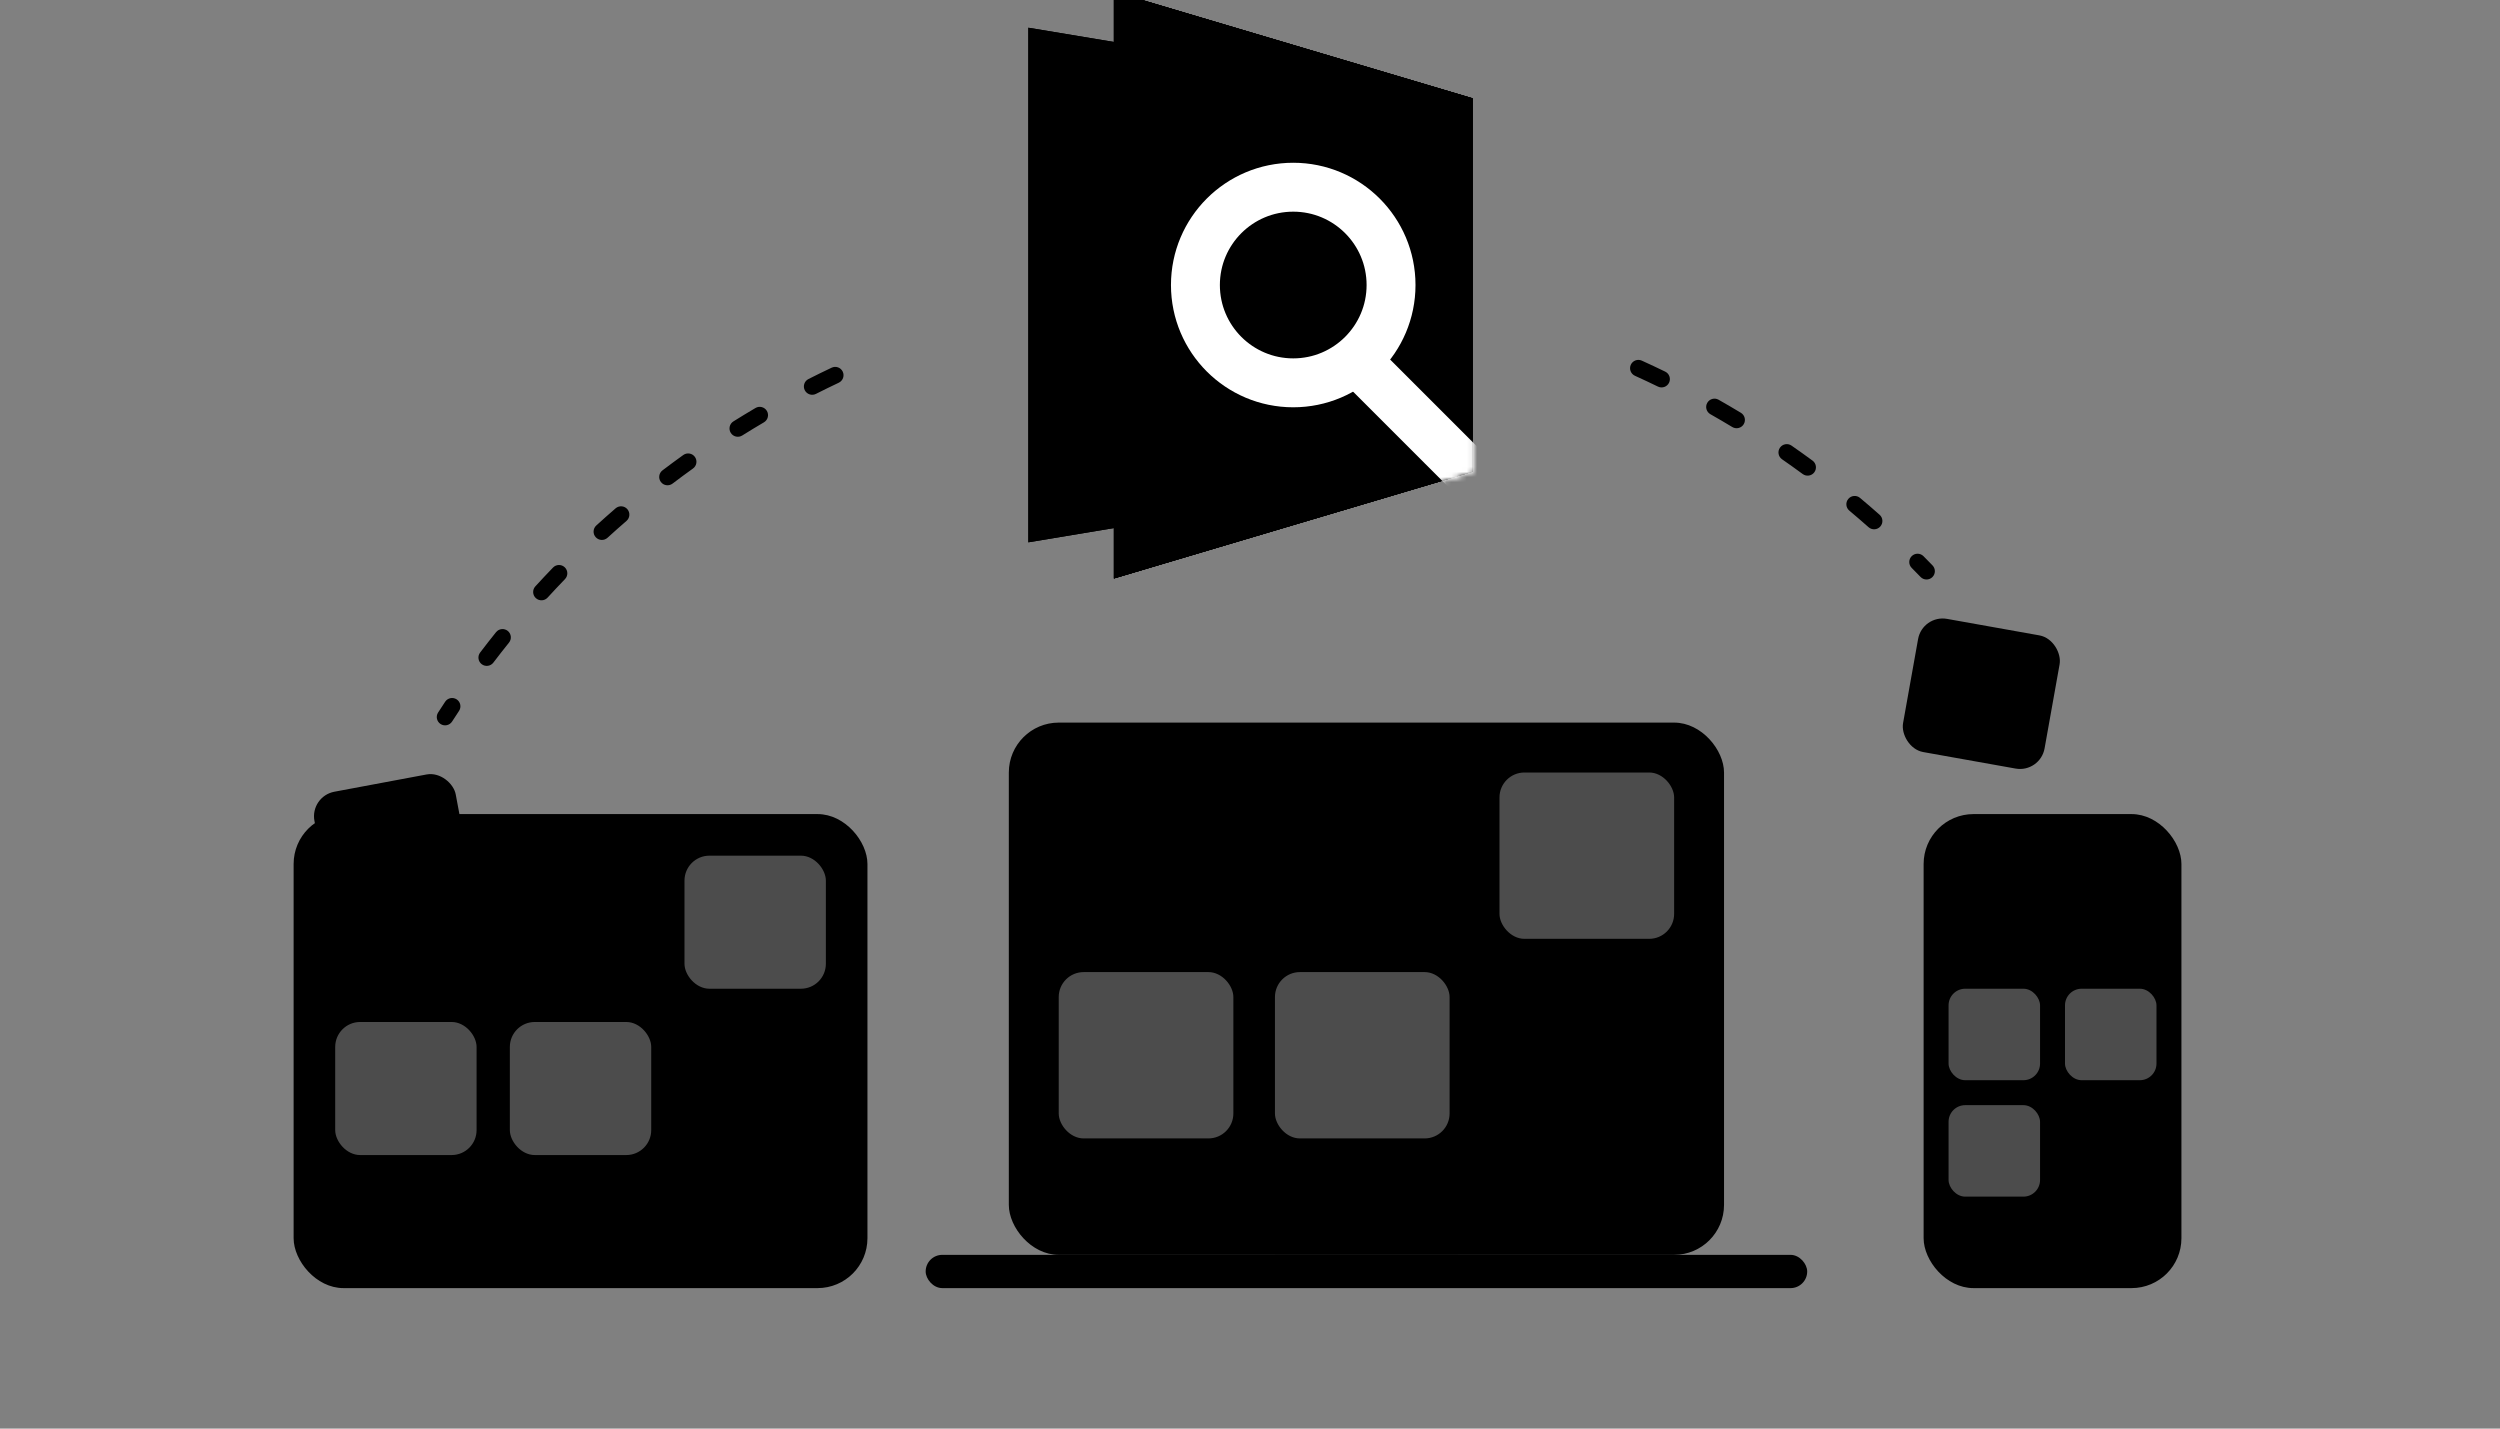
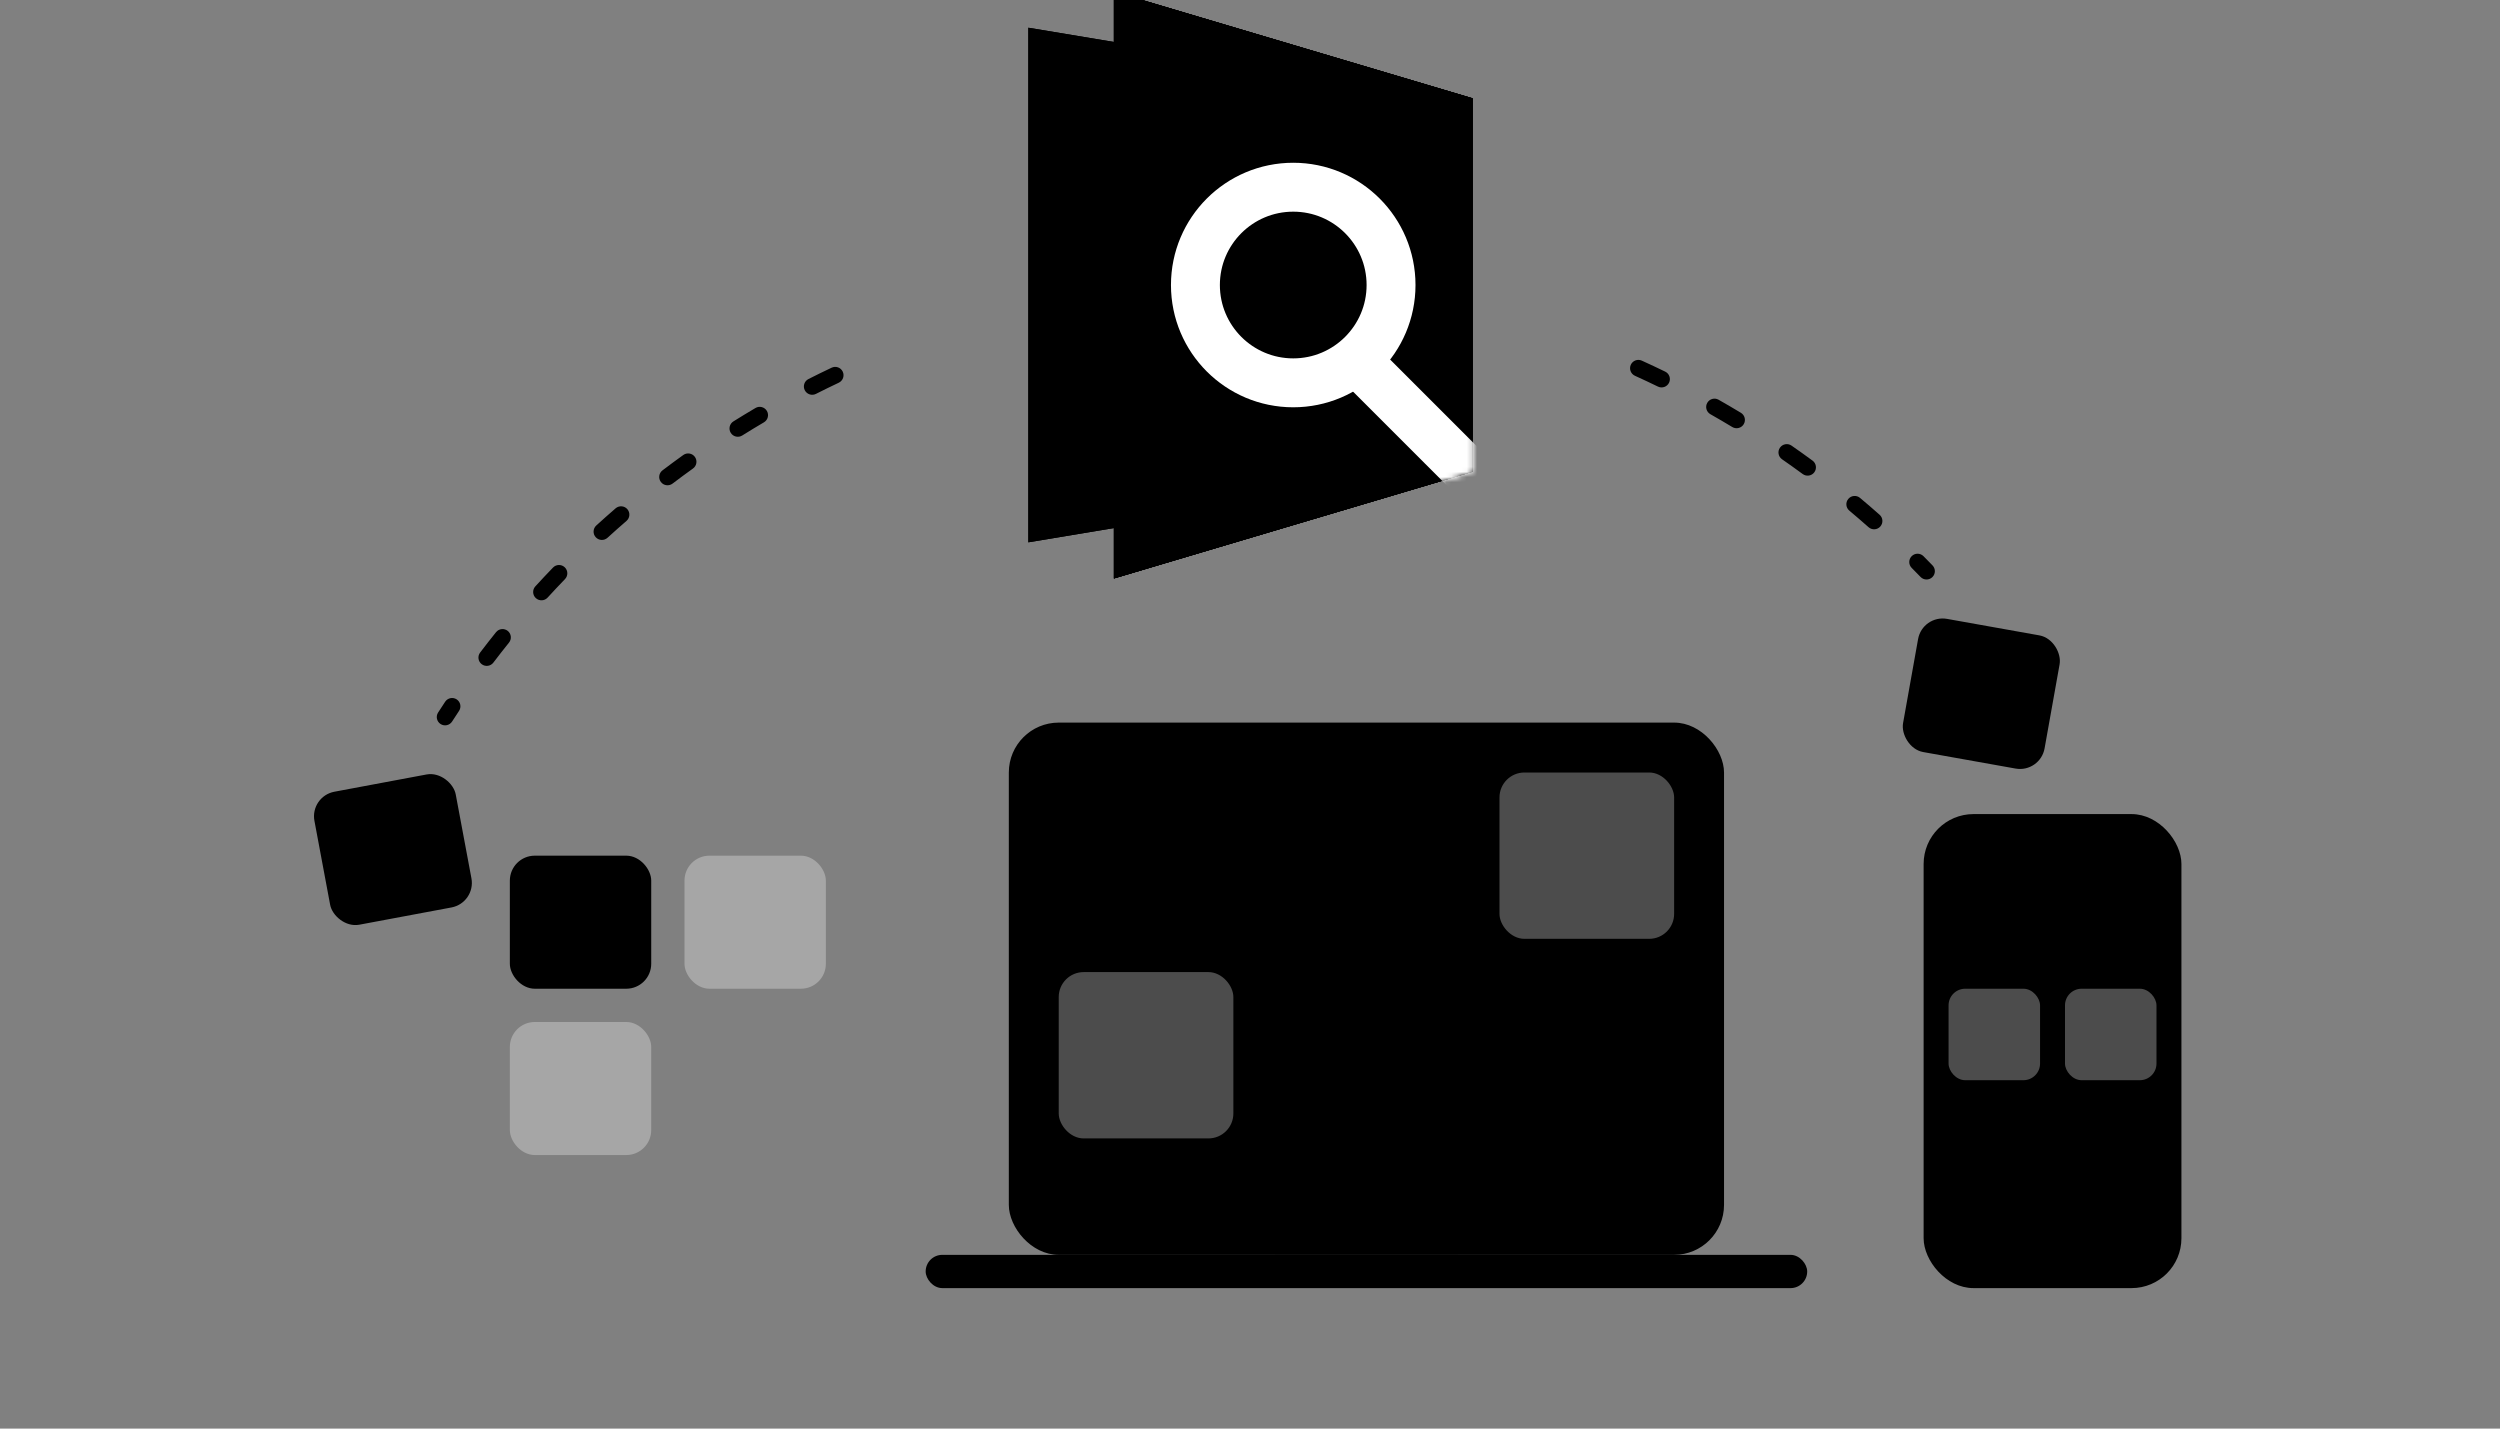
<svg xmlns="http://www.w3.org/2000/svg" width="490" height="280" viewBox="0 0 490 280" fill="none">
  <rect x="0" y="0" width="490" height="280" fill="#808080" stroke="none" />
  <g clip-path="url(#clip0_531_1428)">
    <rect x="181.43" y="245.95" width="172.78" height="6.52" rx="3.26" fill="#3C3C43" fill-opacity="0.3" style="fill:#3C3C43;fill:color(display-p3 0.235 0.235 0.263);fill-opacity:0.3;" />
    <path d="M249.89 245.95H285.75V245.95C285.75 247.75 284.29 249.21 282.49 249.21H253.15C251.349 249.21 249.89 247.75 249.89 245.95V245.95Z" fill="#3C3C43" fill-opacity="0.3" style="fill:#3C3C43;fill:color(display-p3 0.235 0.235 0.263);fill-opacity:0.3;" />
    <rect x="197.73" y="141.63" width="140.18" height="104.32" rx="9.78" fill="#3C3C43" fill-opacity="0.6" style="fill:#3C3C43;fill:color(display-p3 0.235 0.235 0.263);fill-opacity:0.6;" />
    <rect x="207.51" y="151.41" width="34.23" height="32.6" rx="4.89" fill="url(#paint0_linear_531_1428)" style="" />
    <rect opacity="0.3" x="207.51" y="190.53" width="34.23" height="32.6" rx="4.89" fill="white" style="fill:white;fill-opacity:1;" />
    <rect x="249.89" y="151.41" width="34.23" height="32.6" rx="4.89" fill="url(#paint1_linear_531_1428)" style="" />
-     <rect opacity="0.3" x="249.89" y="190.53" width="34.23" height="32.6" rx="4.89" fill="white" style="fill:white;fill-opacity:1;" />
    <rect opacity="0.3" x="293.9" y="151.41" width="34.23" height="32.6" rx="4.89" fill="white" style="fill:white;fill-opacity:1;" />
-     <rect x="57.55" y="159.56" width="112.47" height="92.91" rx="9.78" fill="#3C3C43" fill-opacity="0.6" style="fill:#3C3C43;fill:color(display-p3 0.235 0.235 0.263);fill-opacity:0.6;" />
    <rect x="60.729" y="156.078" width="28.175" height="26.518" rx="4.89" transform="rotate(-10.602 60.729 156.078)" fill="url(#paint2_linear_531_1428)" style="" />
    <rect x="376.805" y="120.44" width="28.175" height="26.518" rx="4.89" transform="rotate(10.131 376.805 120.44)" fill="url(#paint3_linear_531_1428)" style="" />
-     <rect opacity="0.3" x="65.7" y="200.31" width="27.71" height="26.08" rx="4.89" fill="white" style="fill:white;fill-opacity:1;" />
    <rect x="99.93" y="167.71" width="27.71" height="26.08" rx="4.89" fill="url(#paint4_linear_531_1428)" style="" />
    <rect opacity="0.3" x="99.93" y="200.31" width="27.71" height="26.08" rx="4.89" fill="white" style="fill:white;fill-opacity:1;" />
    <rect opacity="0.3" x="134.16" y="167.71" width="27.71" height="26.08" rx="4.89" fill="white" style="fill:white;fill-opacity:1;" />
    <rect x="377.03" y="159.56" width="50.53" height="92.91" rx="9.78" fill="#3C3C43" fill-opacity="0.6" style="fill:#3C3C43;fill:color(display-p3 0.235 0.235 0.263);fill-opacity:0.6;" />
    <rect opacity="0.3" x="381.92" y="193.79" width="17.93" height="17.93" rx="3.26" fill="white" style="fill:white;fill-opacity:1;" />
    <rect x="404.74" y="170.97" width="17.93" height="17.93" rx="3.26" fill="url(#paint5_linear_531_1428)" style="" />
    <rect opacity="0.3" x="404.74" y="193.79" width="17.93" height="17.93" rx="3.26" fill="white" style="fill:white;fill-opacity:1;" />
-     <rect opacity="0.3" x="381.92" y="216.61" width="17.93" height="17.93" rx="3.26" fill="white" style="fill:white;fill-opacity:1;" />
    <path fill-rule="evenodd" clip-rule="evenodd" d="M164.399 75.013C165.213 74.628 165.561 73.656 165.176 72.842C164.791 72.028 163.82 71.681 163.006 72.066C161.476 72.789 159.959 73.531 158.454 74.294C157.651 74.7 157.329 75.681 157.736 76.484C158.143 77.287 159.123 77.609 159.927 77.202C161.405 76.453 162.896 75.723 164.399 75.013ZM149.733 82.775C150.508 82.319 150.767 81.32 150.311 80.544C149.854 79.768 148.855 79.509 148.079 79.966C146.621 80.823 145.177 81.7 143.747 82.595C142.984 83.072 142.752 84.078 143.229 84.841C143.707 85.605 144.713 85.836 145.476 85.359C146.881 84.479 148.3 83.618 149.733 82.775ZM135.826 91.828C136.558 91.304 136.725 90.285 136.2 89.554C135.676 88.822 134.657 88.655 133.926 89.179C132.552 90.165 131.193 91.168 129.848 92.189C129.131 92.733 128.991 93.755 129.536 94.472C130.08 95.189 131.102 95.329 131.819 94.785C133.14 93.782 134.476 92.797 135.826 91.828ZM321.795 70.683C320.976 70.311 320.009 70.674 319.637 71.494C319.266 72.314 319.629 73.28 320.448 73.652C321.961 74.338 323.463 75.045 324.955 75.77C325.764 76.165 326.74 75.828 327.134 75.018C327.528 74.209 327.191 73.233 326.381 72.839C324.864 72.101 323.335 71.382 321.795 70.683ZM122.793 102.098C123.474 101.51 123.549 100.48 122.961 99.799C122.372 99.118 121.343 99.043 120.662 99.631C119.383 100.736 118.119 101.858 116.872 102.996C116.207 103.603 116.16 104.634 116.767 105.299C117.373 105.964 118.404 106.011 119.069 105.404C120.295 104.286 121.536 103.184 122.793 102.098ZM336.843 78.348C336.06 77.903 335.065 78.178 334.621 78.961C334.177 79.744 334.451 80.739 335.234 81.183C336.678 82.003 338.111 82.842 339.531 83.699C340.301 84.165 341.303 83.917 341.769 83.147C342.234 82.376 341.987 81.374 341.216 80.909C339.771 80.036 338.313 79.182 336.843 78.348ZM110.74 113.502C111.365 112.854 111.347 111.822 110.699 111.197C110.052 110.572 109.02 110.59 108.395 111.237C107.221 112.453 106.064 113.684 104.924 114.931C104.317 115.595 104.363 116.626 105.027 117.234C105.692 117.841 106.723 117.795 107.33 117.131C108.45 115.906 109.586 114.696 110.74 113.502ZM351.138 87.339C350.398 86.825 349.383 87.009 348.87 87.749C348.356 88.488 348.54 89.504 349.279 90.017C350.644 90.964 351.994 91.928 353.331 92.911C354.057 93.444 355.077 93.288 355.61 92.563C356.143 91.838 355.987 90.817 355.262 90.284C353.901 89.284 352.526 88.302 351.138 87.339ZM99.767 125.948C100.331 125.247 100.22 124.221 99.518 123.657C98.817 123.093 97.79 123.204 97.226 123.906C96.168 125.223 95.127 126.554 94.105 127.899C93.56 128.615 93.7 129.638 94.416 130.183C95.133 130.727 96.156 130.588 96.7 129.871C97.705 128.55 98.727 127.242 99.767 125.948ZM364.562 97.586C363.872 97.008 362.844 97.099 362.266 97.788C361.688 98.479 361.779 99.507 362.469 100.085C363.741 101.151 364.999 102.234 366.242 103.334C366.916 103.931 367.946 103.868 368.543 103.194C369.139 102.52 369.077 101.49 368.403 100.893C367.138 99.773 365.858 98.671 364.562 97.586ZM89.97 139.339C90.468 138.589 90.264 137.577 89.514 137.08C88.764 136.582 87.752 136.786 87.254 137.536C86.787 138.24 86.325 138.947 85.867 139.657C85.38 140.414 85.598 141.423 86.355 141.91C87.111 142.398 88.12 142.179 88.608 141.423C89.057 140.725 89.511 140.03 89.97 139.339ZM377.001 109.01C376.367 108.371 375.335 108.368 374.696 109.003C374.058 109.637 374.054 110.669 374.689 111.308C375.274 111.896 375.855 112.489 376.432 113.086C377.057 113.733 378.089 113.75 378.737 113.124C379.384 112.499 379.401 111.467 378.775 110.82C378.188 110.212 377.597 109.609 377.001 109.01Z" fill="url(#paint6_linear_531_1428)" style="" />
    <path d="M201.552 5.432L287.822 19.81V91.92L201.552 106.298V5.432Z" fill="url(#paint7_linear_531_1428)" style="" />
    <path d="M201.552 5.432L287.822 19.81V91.92L201.552 106.298V5.432Z" fill="url(#paint8_linear_531_1428)" style="" />
    <path d="M218.327 -1.647L288.621 19.266V92.465L218.327 113.379V-1.647Z" fill="url(#paint9_linear_531_1428)" style="" />
    <path d="M218.327 -1.647L288.621 19.266V92.465L218.327 113.379V-1.647Z" fill="url(#paint10_linear_531_1428)" style="" />
    <path d="M218.327 -1.647L288.621 19.266V92.465L218.327 113.379V-1.647Z" fill="url(#paint11_linear_531_1428)" style="" />
    <path d="M218.327 -1.647L288.621 19.266V92.465L218.327 113.379V-1.647Z" fill="url(#paint12_linear_531_1428)" style="" />
    <path d="M218.327 -1.647L288.621 19.266V92.465L218.327 113.379V-1.647Z" fill="url(#paint13_linear_531_1428)" style="" />
    <mask id="mask0_531_1428" style="mask-type:alpha" maskUnits="userSpaceOnUse" x="218" y="-2" width="71" height="116">
      <path d="M218.327 -1.647L288.621 19.266V92.465L218.327 113.379V-1.647Z" fill="url(#paint14_linear_531_1428)" style="" />
-       <path d="M218.327 -1.647L288.621 19.266V92.465L218.327 113.379V-1.647Z" fill="url(#paint15_linear_531_1428)" style="" />
      <path d="M218.327 -1.647L288.621 19.266V92.465L218.327 113.379V-1.647Z" fill="url(#paint16_linear_531_1428)" style="" />
    </mask>
    <g mask="url(#mask0_531_1428)">
      <circle cx="253.474" cy="55.865" r="19.171" stroke="white" style="stroke:white;stroke-opacity:1;" stroke-width="9.586" />
      <path d="M267.054 71.841L289.42 94.207" stroke="white" style="stroke:white;stroke-opacity:1;" stroke-width="9.586" />
    </g>
  </g>
  <defs>
    <linearGradient id="paint0_linear_531_1428" x1="207.676" y1="145.603" x2="248.006" y2="191.402" gradientUnits="userSpaceOnUse">
      <stop stop-color="#FFD91A" style="stop-color:#FFD91A;stop-color:color(display-p3 1 0.851 0.102);stop-opacity:1;" />
      <stop offset="1" stop-color="#FF6B01" style="stop-color:#FF6B01;stop-color:color(display-p3 1 0.42 0.004);stop-opacity:1;" />
    </linearGradient>
    <linearGradient id="paint1_linear_531_1428" x1="290.64" y1="192.16" x2="253.44" y2="151.85" gradientUnits="userSpaceOnUse">
      <stop stop-color="#0080FF" style="stop-color:#0080FF;stop-color:color(display-p3 0 0.5 1);stop-opacity:1;" />
      <stop offset="1" stop-color="#00D2F2" style="stop-color:#00D2F2;stop-color:color(display-p3 0 0.823 0.95);stop-opacity:1;" />
    </linearGradient>
    <linearGradient id="paint2_linear_531_1428" x1="60.866" y1="151.355" x2="93.621" y2="188.993" gradientUnits="userSpaceOnUse">
      <stop stop-color="#FFD91A" style="stop-color:#FFD91A;stop-color:color(display-p3 1 0.851 0.102);stop-opacity:1;" />
      <stop offset="1" stop-color="#FF6B01" style="stop-color:#FF6B01;stop-color:color(display-p3 1 0.42 0.004);stop-opacity:1;" />
    </linearGradient>
    <linearGradient id="paint3_linear_531_1428" x1="376.941" y1="115.717" x2="409.696" y2="153.355" gradientUnits="userSpaceOnUse">
      <stop stop-color="#FFD91A" style="stop-color:#FFD91A;stop-color:color(display-p3 1 0.851 0.102);stop-opacity:1;" />
      <stop offset="1" stop-color="#FF6B01" style="stop-color:#FF6B01;stop-color:color(display-p3 1 0.42 0.004);stop-opacity:1;" />
    </linearGradient>
    <linearGradient id="paint4_linear_531_1428" x1="132.918" y1="200.31" x2="103.189" y2="167.711" gradientUnits="userSpaceOnUse">
      <stop stop-color="#0080FF" style="stop-color:#0080FF;stop-color:color(display-p3 0 0.5 1);stop-opacity:1;" />
      <stop offset="1" stop-color="#00D2F2" style="stop-color:#00D2F2;stop-color:color(display-p3 0 0.823 0.95);stop-opacity:1;" />
    </linearGradient>
    <linearGradient id="paint5_linear_531_1428" x1="426.085" y1="193.383" x2="405.569" y2="172.21" gradientUnits="userSpaceOnUse">
      <stop stop-color="#0080FF" style="stop-color:#0080FF;stop-color:color(display-p3 0 0.5 1);stop-opacity:1;" />
      <stop offset="1" stop-color="#00D2F2" style="stop-color:#00D2F2;stop-color:color(display-p3 0 0.823 0.95);stop-opacity:1;" />
    </linearGradient>
    <linearGradient id="paint6_linear_531_1428" x1="378.402" y1="100.511" x2="284.281" y2="-12.748" gradientUnits="userSpaceOnUse">
      <stop stop-color="#FFD91A" style="stop-color:#FFD91A;stop-color:color(display-p3 1 0.851 0.102);stop-opacity:1;" />
      <stop offset="1" stop-color="#FF960B" style="stop-color:#FF960B;stop-color:color(display-p3 1 0.588 0.043);stop-opacity:1;" />
    </linearGradient>
    <linearGradient id="paint7_linear_531_1428" x1="232.702" y1="101.111" x2="208.899" y2="24.572" gradientUnits="userSpaceOnUse">
      <stop stop-color="#0040FF" style="stop-color:#0040FF;stop-color:color(display-p3 0 0.25 1);stop-opacity:1;" />
      <stop offset="1" stop-color="#00B6F2" style="stop-color:#00B6F2;stop-color:color(display-p3 0 0.713 0.95);stop-opacity:1;" />
    </linearGradient>
    <linearGradient id="paint8_linear_531_1428" x1="244.687" y1="6.637" x2="244.687" y2="107.786" gradientUnits="userSpaceOnUse">
      <stop stop-color="#FFD91A" style="stop-color:#FFD91A;stop-color:color(display-p3 1 0.851 0.102);stop-opacity:1;" />
      <stop offset="1" stop-color="#FF6B01" style="stop-color:#FF6B01;stop-color:color(display-p3 1 0.42 0.004);stop-opacity:1;" />
    </linearGradient>
    <linearGradient id="paint9_linear_531_1428" x1="221.921" y1="10.934" x2="283.628" y2="93.609" gradientUnits="userSpaceOnUse">
      <stop stop-color="#FF8833" style="stop-color:#FF8833;stop-color:color(display-p3 1 0.533 0.2);stop-opacity:1;" />
      <stop offset="1" stop-color="#E63D2E" style="stop-color:#E63D2E;stop-color:color(display-p3 0.9 0.24 0.18);stop-opacity:1;" />
    </linearGradient>
    <linearGradient id="paint10_linear_531_1428" x1="253.075" y1="-0.273" x2="253.075" y2="115.075" gradientUnits="userSpaceOnUse">
      <stop stop-color="#FFD91A" style="stop-color:#FFD91A;stop-color:color(display-p3 1 0.851 0.102);stop-opacity:1;" />
      <stop offset="1" stop-color="#FF6B01" style="stop-color:#FF6B01;stop-color:color(display-p3 1 0.42 0.004);stop-opacity:1;" />
    </linearGradient>
    <linearGradient id="paint11_linear_531_1428" x1="243.708" y1="107.463" x2="208.679" y2="26.985" gradientUnits="userSpaceOnUse">
      <stop stop-color="#0040FF" style="stop-color:#0040FF;stop-color:color(display-p3 0 0.25 1);stop-opacity:1;" />
      <stop offset="1" stop-color="#00B6F2" style="stop-color:#00B6F2;stop-color:color(display-p3 0 0.713 0.95);stop-opacity:1;" />
    </linearGradient>
    <linearGradient id="paint12_linear_531_1428" x1="253.474" y1="-0.273" x2="253.474" y2="115.075" gradientUnits="userSpaceOnUse">
      <stop stop-color="#FFD91A" style="stop-color:#FFD91A;stop-color:color(display-p3 1 0.851 0.102);stop-opacity:1;" />
      <stop offset="1" stop-color="#FF6B01" style="stop-color:#FF6B01;stop-color:color(display-p3 1 0.42 0.004);stop-opacity:1;" />
    </linearGradient>
    <linearGradient id="paint13_linear_531_1428" x1="243.708" y1="107.463" x2="208.679" y2="26.985" gradientUnits="userSpaceOnUse">
      <stop stop-color="#0040FF" style="stop-color:#0040FF;stop-color:color(display-p3 0 0.25 1);stop-opacity:1;" />
      <stop offset="1" stop-color="#00B6F2" style="stop-color:#00B6F2;stop-color:color(display-p3 0 0.713 0.95);stop-opacity:1;" />
    </linearGradient>
    <linearGradient id="paint14_linear_531_1428" x1="221.922" y1="10.934" x2="283.628" y2="93.609" gradientUnits="userSpaceOnUse">
      <stop stop-color="#FF8833" style="stop-color:#FF8833;stop-color:color(display-p3 1 0.533 0.2);stop-opacity:1;" />
      <stop offset="1" stop-color="#E63D2E" style="stop-color:#E63D2E;stop-color:color(display-p3 0.9 0.24 0.18);stop-opacity:1;" />
    </linearGradient>
    <linearGradient id="paint15_linear_531_1428" x1="253.075" y1="-0.273" x2="253.075" y2="115.075" gradientUnits="userSpaceOnUse">
      <stop stop-color="#FFD91A" style="stop-color:#FFD91A;stop-color:color(display-p3 1 0.851 0.102);stop-opacity:1;" />
      <stop offset="1" stop-color="#FF6B01" style="stop-color:#FF6B01;stop-color:color(display-p3 1 0.42 0.004);stop-opacity:1;" />
    </linearGradient>
    <linearGradient id="paint16_linear_531_1428" x1="243.708" y1="107.463" x2="208.679" y2="26.985" gradientUnits="userSpaceOnUse">
      <stop stop-color="#0040FF" style="stop-color:#0040FF;stop-color:color(display-p3 0 0.25 1);stop-opacity:1;" />
      <stop offset="1" stop-color="#00B6F2" style="stop-color:#00B6F2;stop-color:color(display-p3 0 0.713 0.95);stop-opacity:1;" />
    </linearGradient>
    <clipPath id="clip0_531_1428">
      <rect width="489" height="280" fill="white" style="fill:white;fill-opacity:1;" transform="translate(0.5)" />
    </clipPath>
  </defs>
</svg>